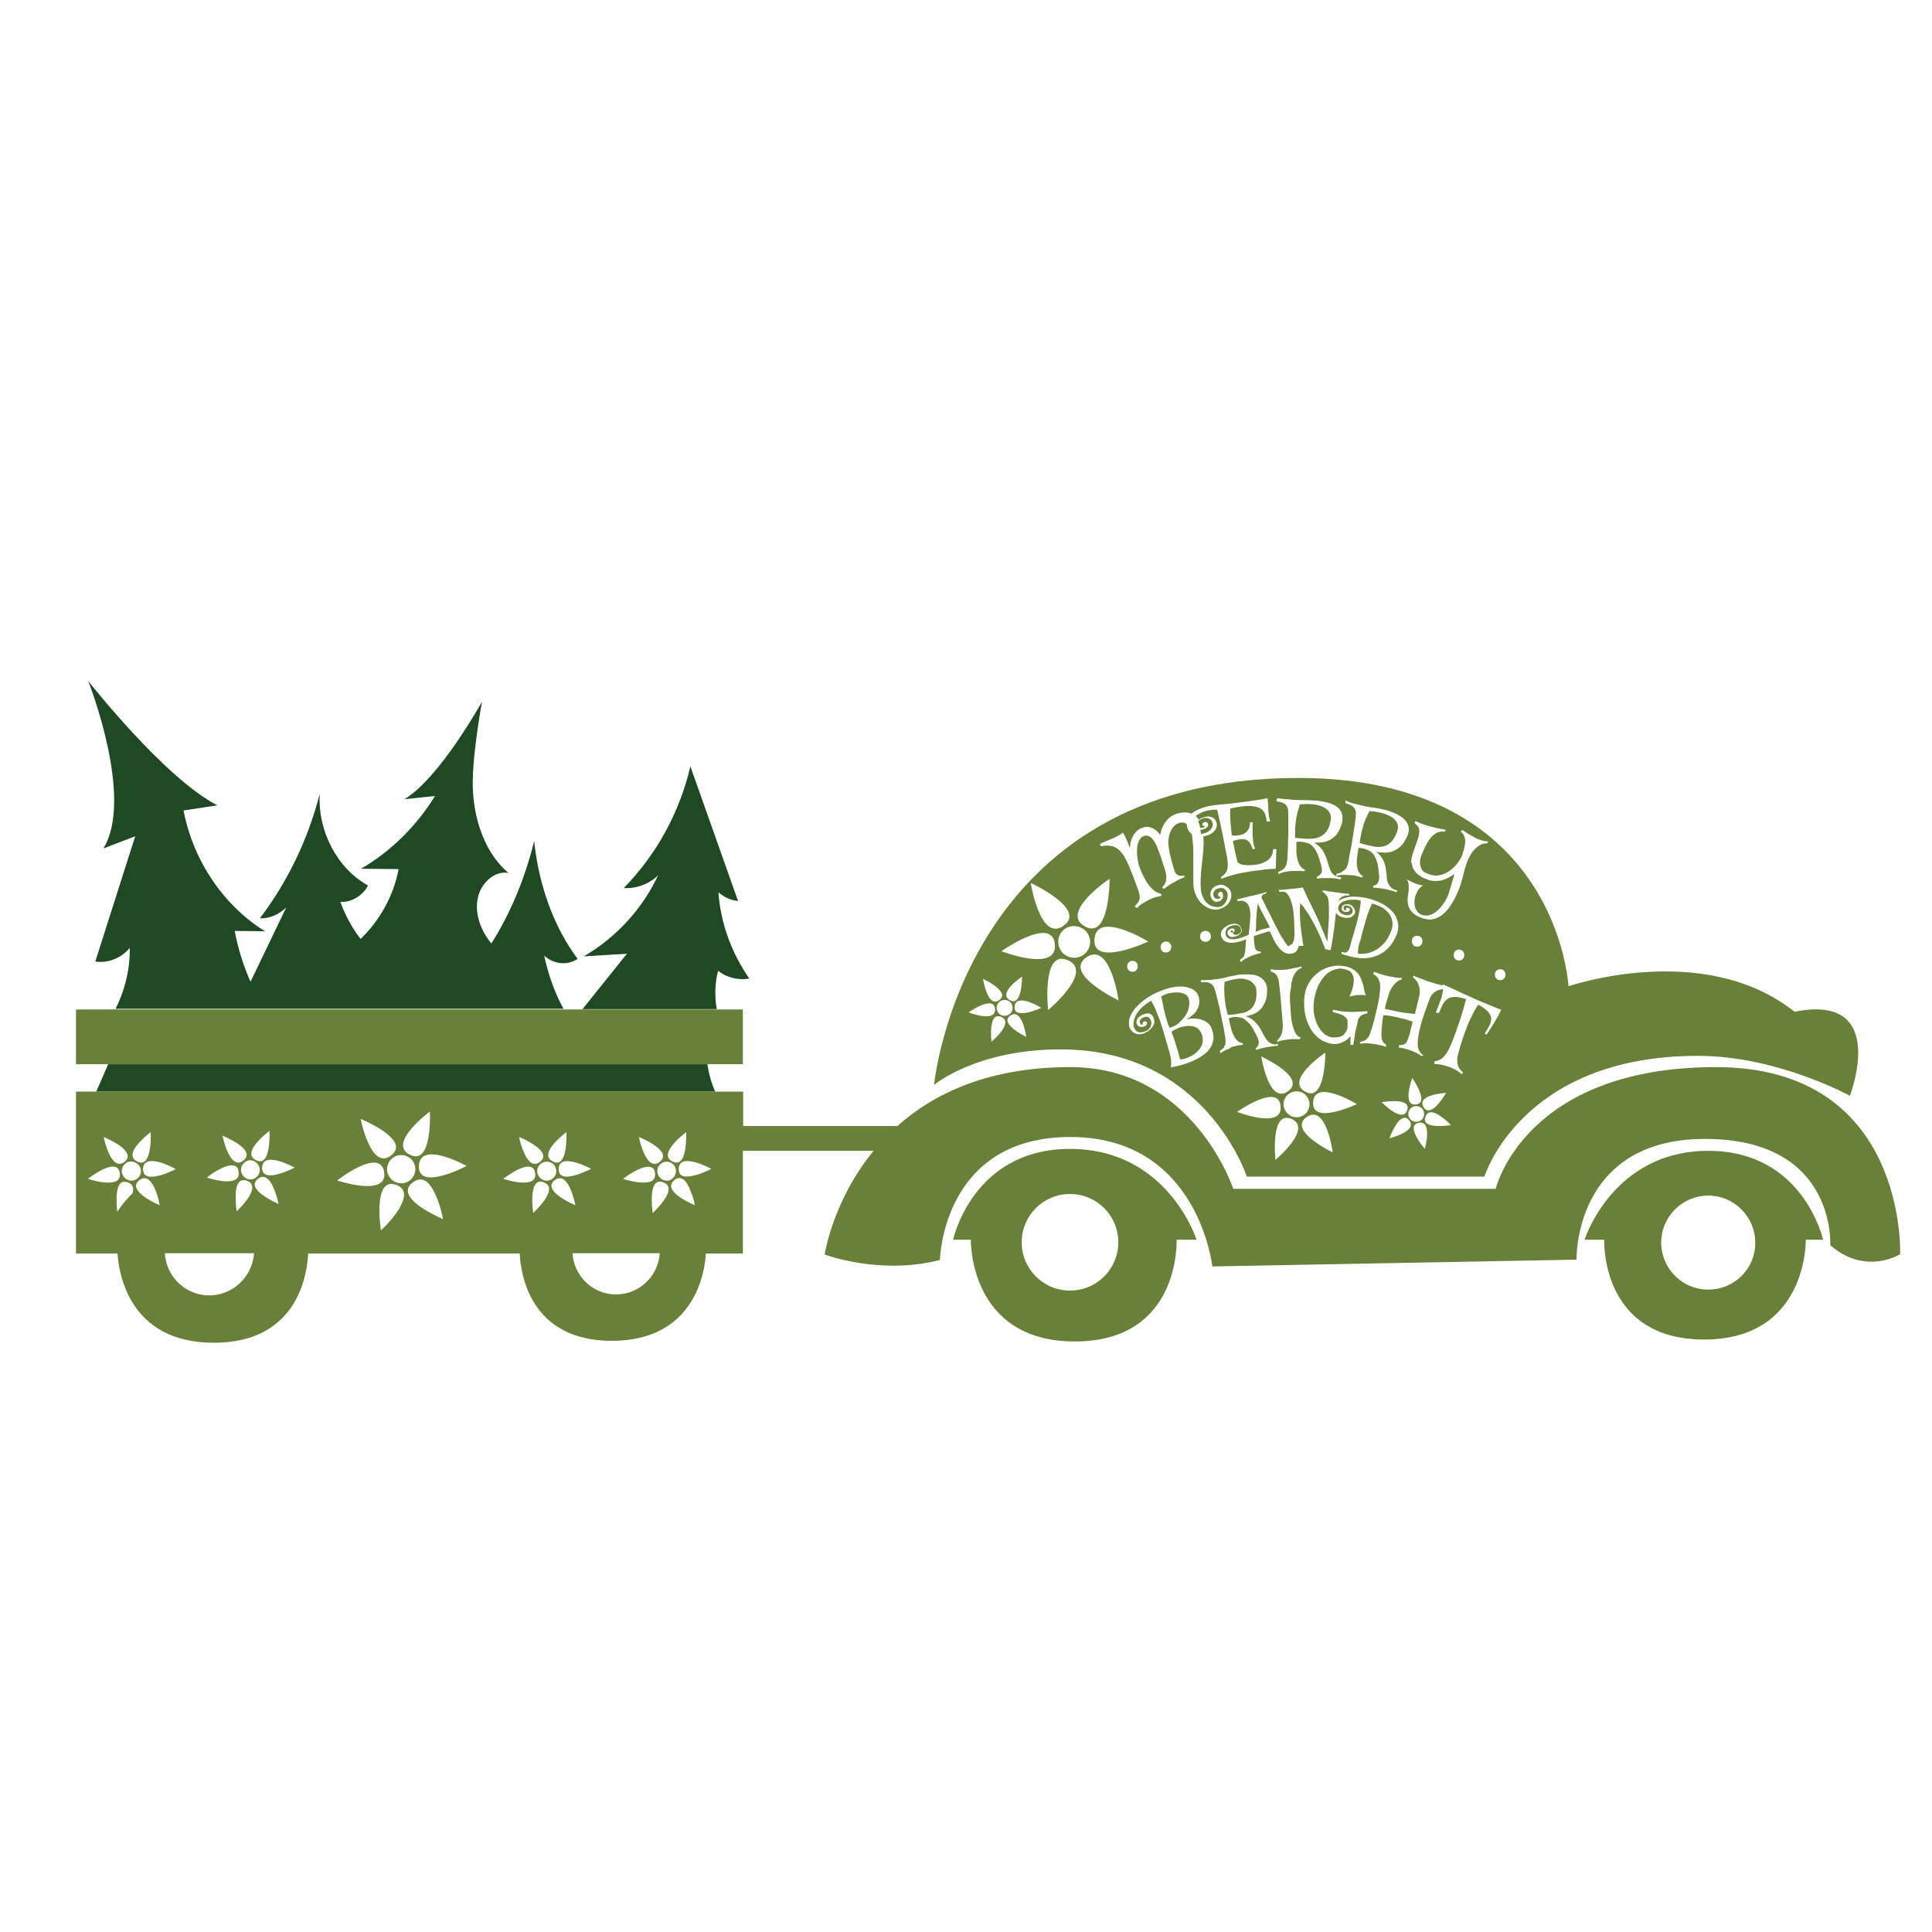
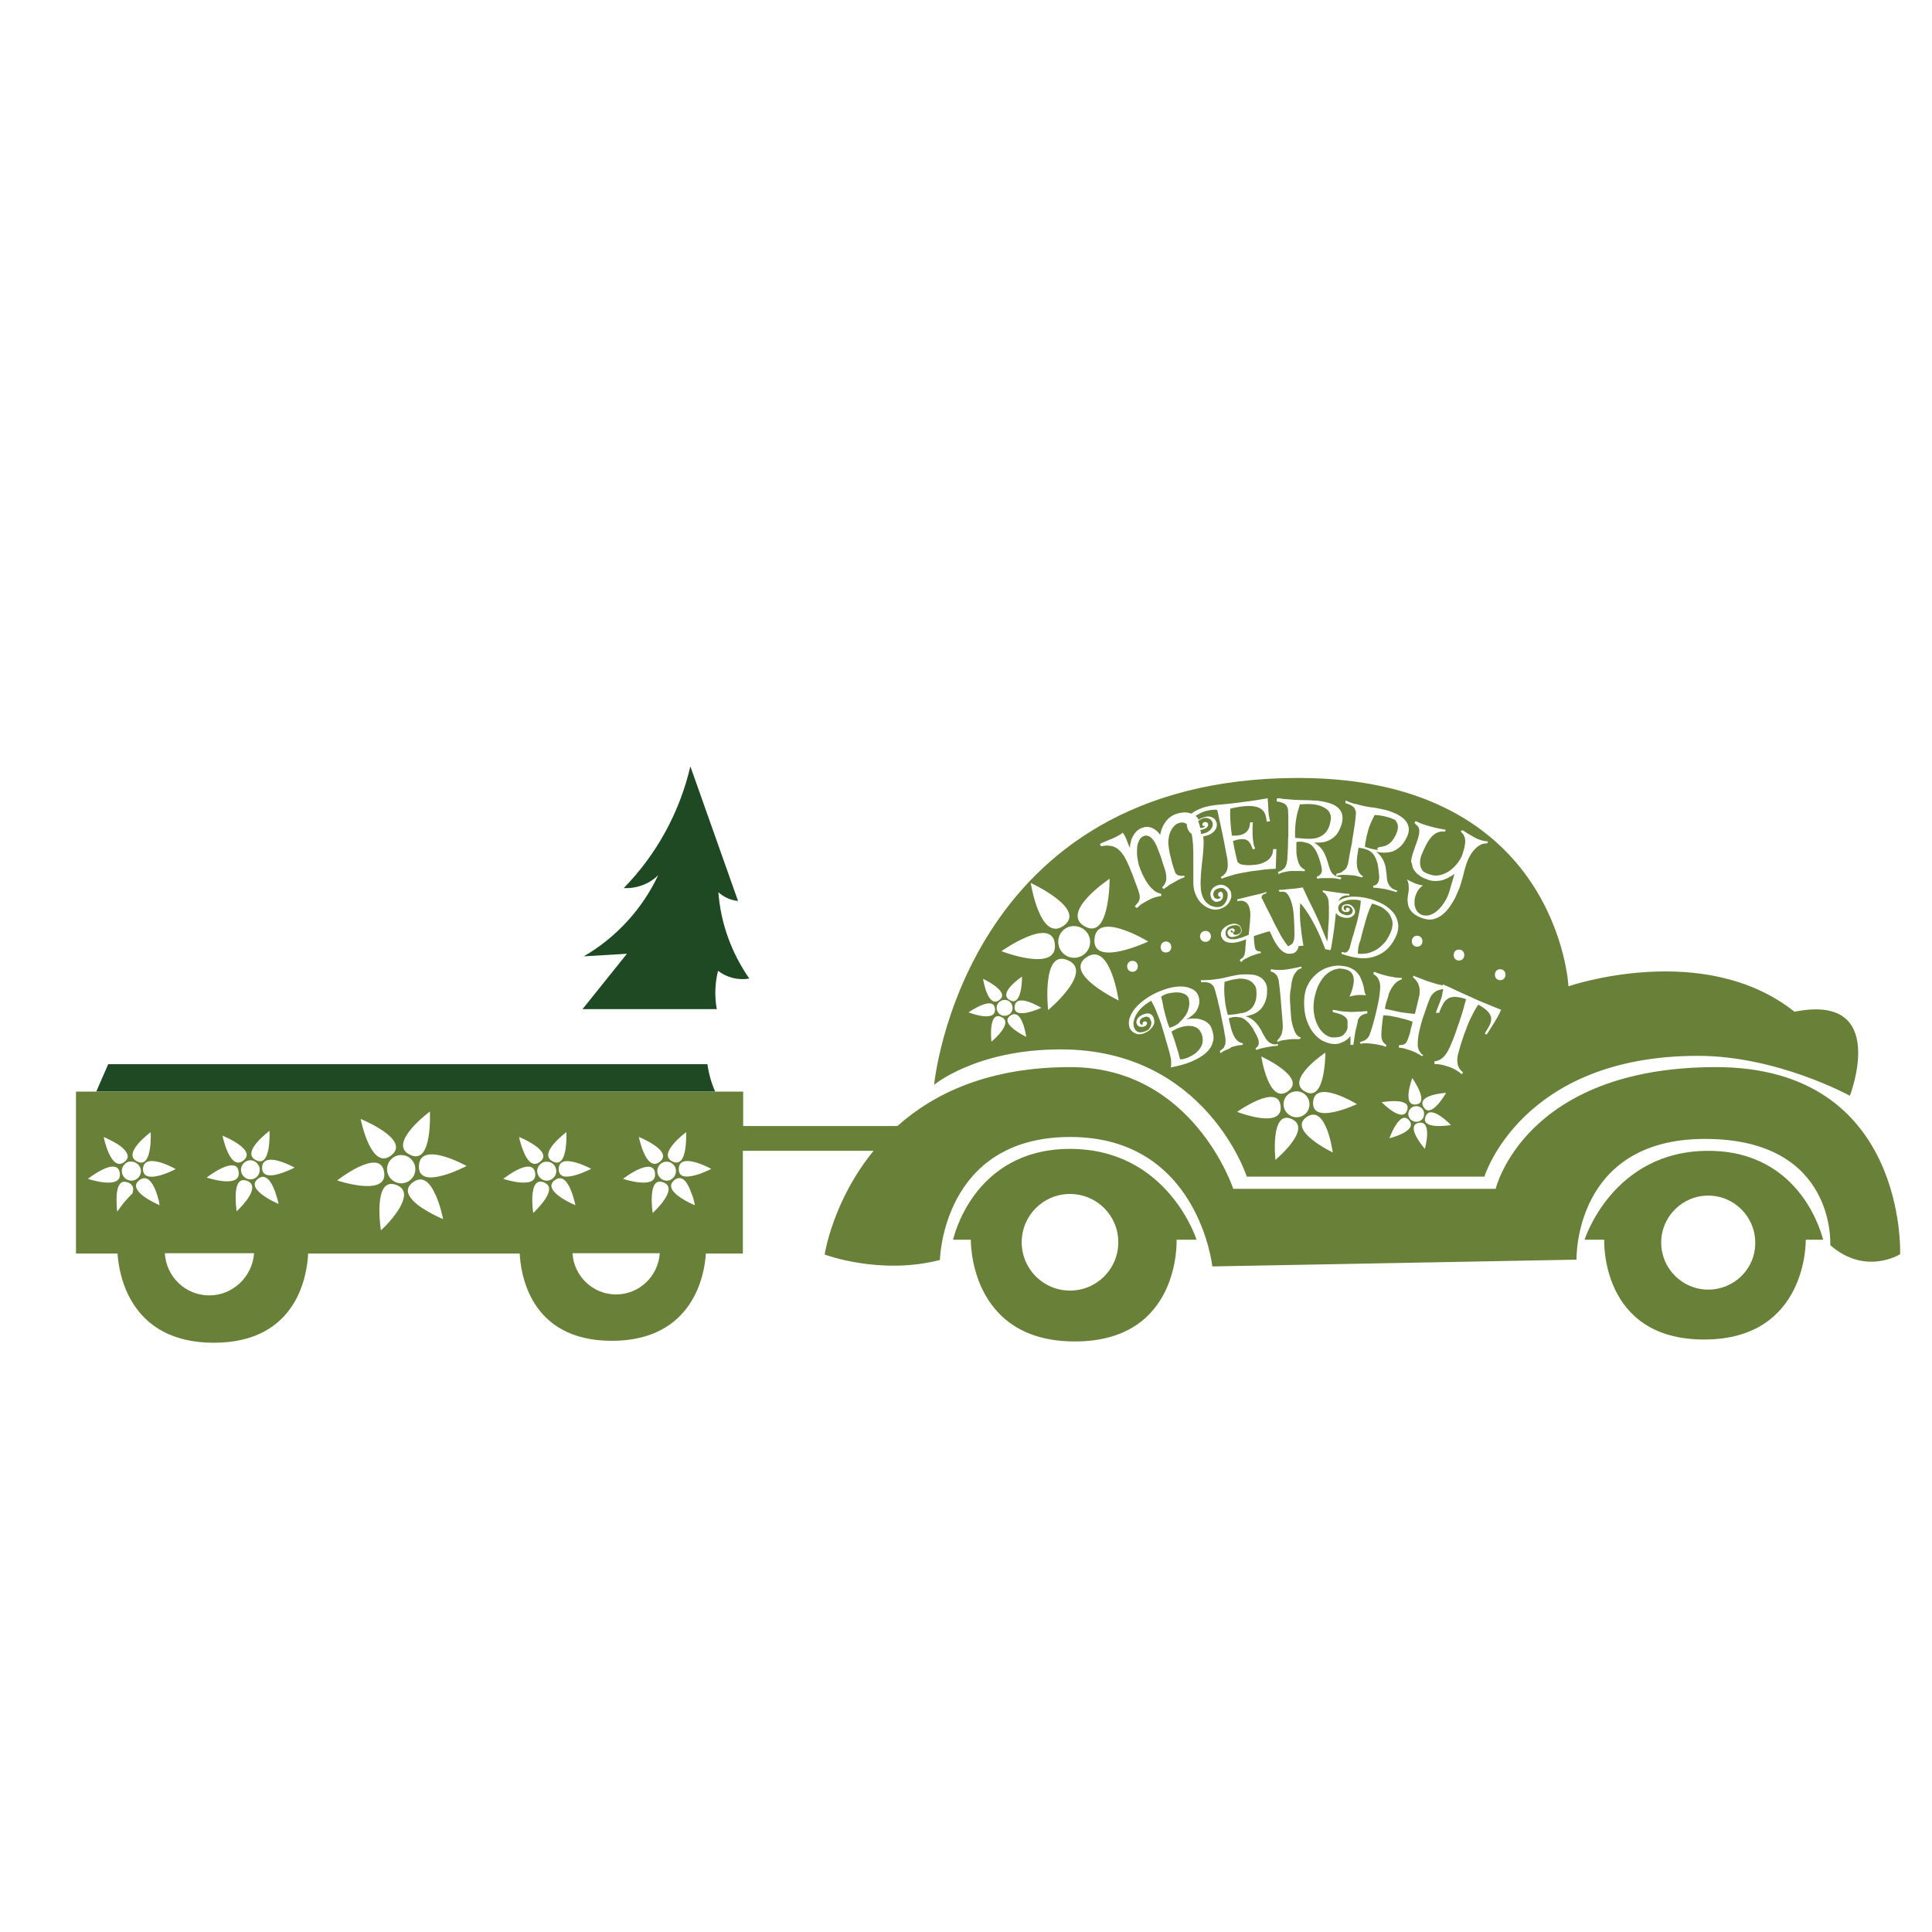
<svg xmlns="http://www.w3.org/2000/svg" version="1.1" id="Layer_1" x="0px" y="0px" viewBox="0 0 600 600" style="enable-background:new 0 0 600 600;" xml:space="preserve">
  <style type="text/css">
	.st0{fill:#698038;}
	.st1{fill:#1E4922;}
</style>
  <g>
    <path id="XMLID_99_" class="st0" d="M422,293.5c-0.1,0.5-0.2,0.9-0.2,1.2c0,0.3-0.1,0.6-0.1,0.9c0,0.2,0,0.4,0.1,0.6   c1,0.1,2,0,3.1-0.2c1-0.3,2-0.7,2.9-1.3c0.9-0.6,1.7-1.4,2.5-2.3c0.7-1,1.3-2.1,1.8-3.4c0.4-1.3,0.5-2.4,0.2-3.3   c-0.3-1-0.7-1.8-1.4-2.5c-0.7-0.7-1.4-1.3-2.3-1.7c-0.9-0.4-1.7-0.7-2.5-0.9c-0.3,0.6-0.6,1.4-1,2.3c-0.4,1-0.7,2-1,3.1   c-0.3,1.1-0.6,2.1-0.9,3.2c-0.3,1.1-0.5,2-0.7,2.8C422.3,292.5,422.1,293,422,293.5z" />
    <g>
-       <path id="XMLID_98_" class="st0" d="M394.4,288c-0.8-1.5-1.5-2.9-2.2-4.2c-0.6-1.2-1.2-2.3-1.6-3.2c0,0.5-0.1,1.1-0.2,1.8    c-0.1,0.7-0.2,1.4-0.2,2.2c-0.1,0.8-0.1,1.6-0.1,2.4c0,0.8-0.1,1.7-0.1,2.4c0.8-0.4,1.6-0.7,2.4-0.9    C393.1,288.4,393.8,288.2,394.4,288z" />
      <path id="XMLID_97_" class="st0" d="M368,315.6c0.6-0.8,1-1.7,1.2-2.7c0.2-0.9,0.2-1.8,0-2.7c-0.2-0.7-0.6-1.1-1.3-1.5    c-0.7-0.3-1.4-0.5-2.3-0.5c-0.9,0-1.8,0.1-2.7,0.3c-0.9,0.2-1.7,0.6-2.3,1c0.2,0.6,0.3,1.3,0.5,2.1c0.1,0.8,0.3,1.6,0.5,2.4    c0.2,0.8,0.4,1.7,0.7,2.6c0.2,0.9,0.6,1.7,0.9,2.6c1-0.3,1.9-0.7,2.7-1.3C366.7,317.1,367.4,316.4,368,315.6z" />
-       <path id="XMLID_96_" class="st0" d="M429.4,262.9c1-0.2,1.8-0.6,2.5-1.3c0.7-0.7,1.4-1.7,1.9-3.1c0.3-0.8,0.4-1.5,0.3-2.2    c-0.1-0.6-0.4-1.2-0.9-1.7c-0.4-0.5-1-0.9-1.6-1.2c-0.7-0.3-1.4-0.6-2.1-0.8c-0.8-0.2-1.5-0.4-2.2-0.5c-0.7-0.1-1.4-0.2-2-0.2    c-0.4,0.8-0.8,1.6-1.2,2.5c-0.4,0.9-0.7,1.8-0.9,2.7c-0.3,0.9-0.5,1.8-0.6,2.6c-0.2,0.8-0.3,1.5-0.3,2.1c1.4,0.5,2.8,0.8,4,1    C427.3,263.1,428.4,263.1,429.4,262.9z" />
+       <path id="XMLID_96_" class="st0" d="M429.4,262.9c1-0.2,1.8-0.6,2.5-1.3c0.7-0.7,1.4-1.7,1.9-3.1c0.3-0.8,0.4-1.5,0.3-2.2    c-0.1-0.6-0.4-1.2-0.9-1.7c-0.7-0.3-1.4-0.6-2.1-0.8c-0.8-0.2-1.5-0.4-2.2-0.5c-0.7-0.1-1.4-0.2-2-0.2    c-0.4,0.8-0.8,1.6-1.2,2.5c-0.4,0.9-0.7,1.8-0.9,2.7c-0.3,0.9-0.5,1.8-0.6,2.6c-0.2,0.8-0.3,1.5-0.3,2.1c1.4,0.5,2.8,0.8,4,1    C427.3,263.1,428.4,263.1,429.4,262.9z" />
      <path id="XMLID_95_" class="st0" d="M388,313.7c0.8-0.5,1.3-1.3,1.7-2.2c0.4-0.9,0.6-2.1,0.5-3.5c0-0.9-0.2-1.6-0.6-2.1    c-0.4-0.5-0.8-1-1.4-1.3c-0.6-0.3-1.2-0.5-1.9-0.6c-0.7-0.1-1.4-0.1-2.1,0c-0.7,0.1-1.4,0.2-2.1,0.4c-0.7,0.2-1.3,0.4-1.8,0.5    c-0.1,0.9-0.1,1.8-0.1,2.8c0,1,0.1,1.9,0.2,2.8c0.1,0.9,0.2,1.8,0.4,2.6c0.2,0.8,0.3,1.5,0.5,2.1c1.4-0.1,2.7-0.2,3.8-0.5    C386.4,314.6,387.3,314.2,388,313.7z" />
      <path id="XMLID_94_" class="st0" d="M372.2,319.6c-0.4-0.4-1-0.7-1.5-0.8c-0.6-0.2-1.2-0.2-1.8-0.2c-0.6,0-1.3,0.2-1.9,0.3    c-0.6,0.2-1.2,0.4-1.8,0.7c-0.6,0.3-1,0.5-1.4,0.8c0.2,0.6,0.5,1.2,0.7,1.9c0.2,0.7,0.5,1.4,0.7,2.2c0.2,0.8,0.5,1.5,0.7,2.3    c0.2,0.8,0.4,1.5,0.6,2.2c0.9,0,1.8-0.3,2.7-0.7c0.9-0.4,1.8-0.9,2.5-1.6c0.7-0.7,1.3-1.4,1.6-2.3c0.3-0.9,0.3-1.9,0-3    C373,320.6,372.6,320,372.2,319.6z" />
      <path id="XMLID_93_" class="st0" d="M406.4,260.5c1.2,0,2.3-0.1,3.2-0.5c0.9-0.4,1.7-0.9,2.3-1.7c0.6-0.8,1.1-1.9,1.3-3.3    c0.2-0.8,0.2-1.6-0.1-2.2c-0.2-0.6-0.6-1.1-1.1-1.5c-0.5-0.4-1.1-0.7-1.8-1c-0.7-0.2-1.4-0.4-2.2-0.5c-0.8-0.1-1.5-0.1-2.3-0.1    c-0.7,0-1.4,0.1-2,0.1c-0.3,0.9-0.5,1.8-0.8,2.7c-0.2,0.9-0.4,1.9-0.5,2.8c-0.1,0.9-0.2,1.8-0.2,2.7c0,0.8,0,1.6,0,2.2    C403.8,260.3,405.1,260.5,406.4,260.5z" />
      <path id="XMLID_92_" class="st0" d="M373,257.1c0.2,0,0.5,0,0.7-0.1c0.2-0.1,0.5-0.3,0.6-0.5c-0.2,0-0.4,0-0.6,0    c-0.2-0.1-0.3-0.2-0.3-0.4c0-0.1,0-0.2,0.1-0.4c0.1-0.1,0.2-0.2,0.3-0.3c0.2-0.1,0.3-0.1,0.5-0.1c0.2,0,0.4,0,0.6,0.2    c0.2,0.1,0.3,0.3,0.3,0.5c0,0.2,0,0.5-0.2,0.7c-0.1,0.2-0.4,0.5-0.7,0.6c-0.3,0.2-0.7,0.3-1.2,0.4c-0.1,0-0.2,0-0.3,0    c0.1,0.4,0.1,0.8,0.2,1.3c0.3,0,0.6-0.1,0.9-0.2c0.5-0.1,1-0.3,1.4-0.6c0.4-0.3,0.7-0.5,0.9-0.9c0.2-0.3,0.4-0.6,0.4-1    c0.1-0.3,0-0.7-0.1-1c-0.2-0.6-0.7-1-1.4-1.2c-0.7-0.2-1.5-0.1-2.3,0.4c-0.3,0.2-0.5,0.4-0.7,0.6c0.3,0.6,0.5,1.2,0.6,2    C372.9,257.1,373,257.1,373,257.1z" />
      <g>
-         <path id="XMLID_91_" class="st1" d="M169,296.8c3.1,2.7,7.1,3.1,10.4,1c-7.3-9.7-12.1-22.8-13.5-36.6     c-2.9,11.7-7.4,22.5-13.3,31.8c-0.3-0.3-0.5-0.7-0.8-1c-2.7-3.7-4.4-8.6-3.4-13.2s5.2-8.5,9.5-7.7c-6.9-5.8-10.4-15.5-11-25     c-0.7-9.5,2.8-28.2,2.8-28.2s-13.1,23.7-24.1,30.3c3.2-0.3,6.4-0.7,9.5-1c-5.8,9.4-13.8,17.3-23,22.6c3.9,0,7.8,0.1,11.7,0.1     c-1.6,8.4-5.9,16-11.8,21.7c-2.8-3.5-5-7.9-6.3-11.5c3.4,0.2,6.9-1.9,8.6-5.1c-9.5-5.2-15.7-16.9-15-28.5     c-3.6,14.1-10,27.4-18.6,38.7c3,0.1,6-1.2,8.2-3.4c-3.7,7.7-7.4,15.4-11.1,23.1c-2.2-5-3.9-10.3-4.9-15.8c3.1,0,6.3,0.1,9.4,0.1     C69.6,281.4,60,267.4,57,251.7c3.5-0.5,7-1.1,10.5-1.6c-16.4-8.4-40.1-38.6-40.1-38.6s14.4,36.3,4.7,52c3.3-1.3,6.6-2.5,9.9-3.8     c-4.1,13-8.3,25.9-12.4,38.9c3.9,0.6,8-1,10.7-4.2c0.1,6.6-1.5,13.1-4.4,18.9H175C172.3,308.4,170.3,302.8,169,296.8z" />
        <path id="XMLID_90_" class="st1" d="M223,301.5c2.7,2.1,6.3,3,9.7,2.4c-5.5-7.9-8.9-17.2-9.6-26.8c1.7,1.5,3.8,2.5,6.1,2.7     c-4.9-13.9-9.9-27.9-14.8-41.8c-3.3,14.2-10.5,27.4-20.7,37.8c3.9,0.2,7.9-1.2,10.7-4c-4.9,10.5-13.1,19.4-23.1,25.2     c4.5-0.3,9-0.5,13.4-0.8c-4.6,5.7-9.2,11.5-13.8,17.2h41.7C221.9,309.5,222,305.4,223,301.5z" />
        <path id="XMLID_89_" class="st1" d="M219.7,330.5H33.6c-1.2,2.8-2.5,5.7-3.7,8.5h192.2C220.9,336.3,220.1,333.4,219.7,330.5z" />
-         <polygon id="XMLID_88_" class="st0" points="230.7,330.5 230.7,329.7 230.7,329.6 230.7,313.5 222.6,313.5 180.9,313.5      175,313.5 35.9,313.5 23.6,313.5 23.6,330.5 33.6,330.5 219.7,330.5    " />
        <path class="st0" d="M532.9,331.4c-59.5,0-68.4,37.8-68.4,37.8H383c0,0-12.4-37.8-50.6-37.8c-25.3,0-42.3,8.1-53.7,18.3h-47.9     V339h-8.6H29.9h-6.3v50.3h12.9c0.4,6.1,3.6,27.7,29.9,27.7s29-21.6,29.3-27.7h65.7c0.3,6,3,27.1,28.6,27.1s28.9-21.1,29.2-27.1     h11.5v-31.9h40.6c-12.7,15.5-15.2,32.2-15.2,32.2s17.2,6.5,35.8,1.7c0,0,0.7-38.2,40.5-38.2s44.1,40.2,44.1,40.2l113.1-2.1     c0,0-1-37.5,39.9-37.5c40.9,0,38.9,33,38.9,33c11,9.6,21.7,2.8,21.7,2.8S592.4,331.4,532.9,331.4z M215.8,374.3     c0,0-2.2-0.9-4.2-2.2c-2.3-1.5-4.3-3.5-2.5-5.3c0.1-0.1,0.2-0.2,0.3-0.3c2.2-1.7,3.8,0.3,4.8,2.7c0.3,0.8,0.6,1.6,0.9,2.3     C215.6,373,215.8,374.3,215.8,374.3z M165.6,376.7c0,0-0.3-1.9-0.3-4c0-3.1,0.6-6.7,3.6-5.5c0.8,0.3,1.3,0.8,1.5,1.3     C171.5,371.3,165.6,376.7,165.6,376.7z M156.3,366.1c0,0,9.1-7.2,9.9-1.8C167,369.7,156.3,366.1,156.3,366.1z M183.4,362.9     c0.1,0.1,0.2,0.1,0.2,0.1s-1.2,0.6-2.7,1.2c-1.7,0.7-3.8,1.3-5.3,1.2c-1.3-0.1-2.1-0.8-2.1-2.4c0.1-3.2,3.6-2.6,6.5-1.6     C181.6,362,182.9,362.6,183.4,362.9z M171.7,360.7c-4.9-2.4,4.2-9.1,4.2-9.1S176.5,363.2,171.7,360.7z M172.5,362.5     c0.7,1.5,0,3.2-1.5,3.9c-1.5,0.7-3.2,0-3.9-1.5c-0.7-1.5,0-3.2,1.5-3.9C170.1,360.4,171.9,361,172.5,362.5z M171.3,367.8     c0.1-0.4,0.4-0.9,1-1.3c0.8-0.6,1.5-0.7,2.2-0.5c2.8,1,4.2,8.3,4.2,8.3S170.5,370.9,171.3,367.8z M203.4,364.3     c0.8,5.4-9.9,1.8-9.9,1.8s2.8-2.2,5.4-3.2c2.1-0.8,4.1-1,4.5,1.2C203.4,364.2,203.4,364.2,203.4,364.3z M206,367.2     c5.1,1.9-3.3,9.5-3.3,9.5S200.9,365.2,206,367.2z M215.8,365c-2.6,0.7-5.1,0.7-5-2c0-0.3,0-0.5,0.1-0.8c1.1-4.1,10,0.8,10,0.8     S218.3,364.4,215.8,365z M213.1,351.6c0,0,0.1,2.8-0.3,5.3c-0.3,2-1,3.9-2.4,4.1c-0.5,0.1-1,0-1.6-0.3     C204,358.3,213.1,351.6,213.1,351.6z M209.7,362.5c0.6,1.4,0,3.1-1.3,3.8c0,0-0.1,0.1-0.1,0.1c-1.5,0.7-3.2,0-3.9-1.5     c-0.1-0.2-0.1-0.4-0.2-0.6c-0.3-1.3,0.4-2.8,1.7-3.3C207.3,360.4,209,361,209.7,362.5z M204.9,360.8c-4.3,3.4-6.5-7.7-6.5-7.7     S209.2,357.4,204.9,360.8z M162.8,353.8c2.8,1.4,8.2,4.5,4.9,7c-3.5,2.8-5.6-4.1-6.3-6.8c-0.1-0.6-0.2-0.9-0.2-0.9     S161.9,353.4,162.8,353.8z M144.9,362.1c0,0-15.1,8-14.8,0C130.4,354,144.9,362.1,144.9,362.1z M133.5,345.2c0,0,0.9,17-6.2,13.4     C120.1,355.1,133.5,345.2,133.5,345.2z M128.6,361.3c1,2.2,0,4.8-2.2,5.8c-2.2,1-4.8,0-5.8-2.2c-1-2.2,0-4.8,2.2-5.8     C125,358.1,127.6,359.1,128.6,361.3z M121.5,358.8c-6.3,5-9.5-11.3-9.5-11.3S127.8,353.9,121.5,358.8z M104.7,366.6     c0,0,13.4-10.5,14.6-2.6S104.7,366.6,104.7,366.6z M86.5,373.9c0,0-1.6-0.7-3.3-1.7c-2.7-1.6-5.7-4.1-3.1-6.1     c0.9-0.7,1.7-0.8,2.4-0.4c0.1,0,0.1,0.1,0.2,0.1c1.7,1,2.8,4.3,3.4,6.4C86.4,373.2,86.5,373.9,86.5,373.9z M49.6,374.3     c0,0-1.4-0.6-3-1.5c-1.6-0.9-3.3-2.1-4-3.4c-0.6-1-0.5-2,0.7-2.9c1.2-0.9,2.3-0.7,3.1,0.1c1.5,1.3,2.4,4.3,2.9,6.2     C49.4,373.6,49.6,374.3,49.6,374.3z M36.2,372.9c0-0.2,0-0.5,0-0.7c0-2.8,0.7-5.8,3.1-5.1c0.1,0,0.3,0.1,0.4,0.1     c1.8,0.7,1.9,2,1.4,3.5c-0.8,0.7-1.5,1.5-2.1,2.2c-1,1.1-1.8,2.3-2.6,3.4C36.3,375.6,36.2,374.3,36.2,372.9z M74.1,363.9     c0.8,5.4-9.9,1.8-9.9,1.8s3.9-3.1,6.9-3.7c1-0.2,1.8-0.1,2.4,0.4C73.8,362.7,74,363.2,74.1,363.9z M76.7,366.7     c2.7,1,1.6,3.7,0,5.9c-1.4,1.9-3.2,3.6-3.2,3.6s-0.3-1.8-0.3-3.9C73.1,369.2,73.6,365.6,76.7,366.7z M91.1,362.4     c0.3,0.1,0.4,0.2,0.4,0.2s-0.1,0-0.2,0.1c-1.4,0.7-10,4.9-9.9-0.1C81.6,357.8,89.2,361.4,91.1,362.4z M83.7,351.2     c0,0,0.6,11.6-4.2,9.1C74.6,357.9,83.7,351.2,83.7,351.2z M80.4,362.1c0.4,0.8,0.3,1.8,0,2.5c-0.3,0.6-0.8,1.1-1.4,1.4     c-1.5,0.7-3.2,0-3.9-1.5c-0.3-0.6-0.3-1.2-0.2-1.8c0.2-0.9,0.8-1.7,1.7-2.1C78,359.9,79.7,360.6,80.4,362.1z M75.6,360.4     c-4.3,3.4-6.5-7.7-6.5-7.7S79.9,357,75.6,360.4z M54.4,363c0.1,0,0.1,0.1,0.1,0.1s-3.2,1.7-6,2.2c-2.2,0.4-4.1,0.1-4.1-2.3     C44.7,357.9,53.3,362.3,54.4,363z M46.8,351.6c0,0,0.6,11.6-4.2,9.1C37.7,358.3,46.8,351.6,46.8,351.6z M43.5,362.5     c0.7,1.5,0,3.2-1.5,3.9c-0.9,0.4-1.8,0.3-2.6-0.1c-0.6-0.3-1-0.8-1.3-1.4c-0.6-1.3-0.2-2.7,0.9-3.6c0.2-0.1,0.4-0.3,0.6-0.4     C41,360.4,42.8,361,43.5,362.5z M38.8,360.7c0,0-0.1,0.1-0.1,0.1c-4.3,3.4-6.5-7.7-6.5-7.7s3.1,1.3,5.3,2.9     C39.3,357.5,40.6,359.2,38.8,360.7z M37.2,364.3c0.8,5.4-9.9,1.8-9.9,1.8S36.4,358.9,37.2,364.3z M65,402.3     c-7.4,0-13.4-5.8-13.8-13.1h27.7C78.4,396.5,72.3,402.3,65,402.3z M118.3,382.1c0,0-0.7-4.3-0.4-8.3c0.3-3.8,1.5-7.2,5.2-5.8     c2.7,1,2.8,3.2,1.8,5.5C123.2,377.7,118.3,382.1,118.3,382.1z M128.3,372.9c-1.8-1.9-2.5-3.9-0.1-5.7c2.9-2.2,5.1-0.1,6.6,2.9     c1.9,3.6,2.8,8.5,2.8,8.5S131.3,376,128.3,372.9z M191.3,402c-7.2,0-13.1-5.7-13.5-12.8h27.1C204.4,396.4,198.5,402,191.3,402z" />
        <path class="st0" d="M387.2,365.4H461c0,0,11.4-37.5,66.3-37.5c24.7,0,47.2,12.4,47.2,12.4s12.4-32-17.2-26.1     c-28.2-22.4-70.2-7.9-70.2-7.9s-3.1-64.7-83.9-64.7c-104.2,0-113.1,95.3-113.1,95.3s13.1-11,39.2-11     C374.4,325.8,387.2,365.4,387.2,365.4z M337.4,297.3c7.4-5.1,10,13.4,10,13.4S330,302.4,337.4,297.3z M339.9,291.6     c0.7-9,16.7,0.8,16.7,0.8S339.1,300.6,339.9,291.6z M351.7,298.4c2.2,0,2.2,3.4,0,3.4C349.5,301.8,349.5,298.4,351.7,298.4z      M376.6,323.8c-0.3,1.2-1.1,2.3-2.1,3.2c-1.1,1-2.5,1.8-4.3,2.6c-1.8,0.8-4,1.4-6.6,1.9c0.1-0.4,0.1-0.8,0.1-1.1     c0-0.3,0-0.7,0-1.1c0-0.4-0.1-0.7-0.2-1.1c-0.1-0.4-0.2-0.8-0.3-1.3c-0.1-0.3-0.2-0.8-0.4-1.4c-0.2-0.6-0.3-1.3-0.6-2     c-0.2-0.8-0.4-1.6-0.7-2.5c-0.3-0.9-0.5-1.8-0.8-2.7c-0.3-0.9-0.6-1.8-1-2.7c-0.3-0.9-0.7-1.7-1-2.5c-0.3-0.6-0.5-1.1-0.7-1.4     c-0.2-0.4-0.3-0.7-0.5-0.9c-1.2,0.7-2.2,1.4-3,2.2c-0.8,0.8-1.4,1.6-1.8,2.4c-0.4,0.8-0.6,1.6-0.7,2.3c0,0.8,0.1,1.4,0.5,2     c0.4,0.6,0.9,0.9,1.6,0.9c0.7,0,1.4-0.2,2.2-0.6c0.4-0.2,0.6-0.5,0.8-0.8c0.2-0.3,0.3-0.6,0.4-1c0.1-0.3,0.1-0.7,0-1     c-0.1-0.3-0.2-0.6-0.4-0.9c-0.2-0.3-0.4-0.4-0.7-0.5c-0.3-0.1-0.5-0.1-0.8,0c-0.3,0.1-0.5,0.2-0.8,0.3c-0.2,0.1-0.4,0.3-0.6,0.5     c-0.1,0.1-0.2,0.3-0.2,0.5c0,0.2-0.1,0.4,0,0.5c0,0.2,0.1,0.3,0.3,0.5c0.1,0.1,0.4,0.2,0.6,0.2c-0.1-0.2-0.1-0.5,0-0.7     c0.1-0.2,0.3-0.4,0.6-0.4c0.2,0,0.3,0,0.5,0.1c0.1,0.1,0.2,0.2,0.2,0.4c0,0.2,0,0.4-0.1,0.5c-0.1,0.2-0.3,0.4-0.6,0.5     c-0.2,0.1-0.4,0.2-0.6,0.2c-0.2,0-0.5,0-0.7,0c-0.2,0-0.5-0.1-0.7-0.3c-0.2-0.1-0.4-0.4-0.5-0.7c-0.1-0.3-0.1-0.6,0-0.9     c0.1-0.3,0.2-0.6,0.4-0.8c0.2-0.3,0.5-0.5,0.8-0.7c0.3-0.2,0.6-0.4,1-0.5c1.5-0.6,2.6-0.2,3.1,1.2c0.1,0.3,0.2,0.7,0.2,1.1     c0,0.4-0.1,0.8-0.4,1.3c-0.2,0.4-0.6,0.8-1,1.2c-0.4,0.4-0.9,0.7-1.6,1c-0.6,0.3-1.2,0.4-1.7,0.4c-0.5,0-0.9-0.1-1.3-0.3     c-0.4-0.2-0.7-0.4-0.9-0.6c-0.3-0.3-0.4-0.5-0.6-0.7c-0.3-0.6-0.5-1.4-0.4-2.4c0.1-1,0.5-2,1.3-3.2c0.8-1.2,1.9-2.3,3.5-3.5     c1.6-1.2,3.6-2.3,6.2-3.2c0.7-0.2,1.5-0.5,2.6-0.7c1.1-0.2,2.2-0.3,3.3-0.2c1.1,0.1,2.1,0.4,3,0.9c0.9,0.5,1.5,1.3,1.8,2.4     c0.2,0.7,0.2,1.4,0.1,2.1c-0.1,0.7-0.4,1.3-0.7,1.9c-0.3,0.6-0.8,1.1-1.4,1.6c-0.6,0.5-1.2,0.9-1.9,1.3c0.7-0.2,1.5-0.3,2.4-0.3     c0.8,0,1.6,0.1,2.4,0.4c0.8,0.2,1.4,0.6,2,1.1c0.6,0.5,1,1.2,1.2,2C377,321.5,377,322.6,376.6,323.8z M362.1,292.4     c2.2,0,2.2,3.4,0,3.4C359.9,295.9,359.9,292.4,362.1,292.4z M380.7,326.1c-0.7,0.3-1.2,0.6-1.6,1c-0.1-0.2-0.2-0.5-0.3-0.7     c0.3-0.2,0.6-0.4,0.9-0.7c0.3-0.2,0.5-0.5,0.6-0.9c0.2-0.3,0.3-0.7,0.3-1.2c0-0.5,0-1-0.1-1.6c-0.1-0.4-0.2-1-0.3-1.7     c-0.1-0.8-0.3-1.6-0.5-2.5c-0.2-0.9-0.4-1.9-0.6-3c-0.2-1-0.4-2.1-0.7-3.1c-0.2-1-0.4-1.9-0.7-2.8c-0.2-0.9-0.4-1.6-0.6-2.1     c-0.1-0.4-0.4-0.7-0.7-1c-0.3-0.3-0.6-0.5-1-0.6c-0.4-0.1-0.8-0.2-1.2-0.2c-0.4,0-0.8,0-1.1,0.1c-0.1-0.2-0.1-0.5-0.2-0.7     c0.4,0,0.9,0,1.4,0c0.5,0,1.1-0.1,1.8-0.1c0.7-0.1,1.4-0.2,2.3-0.3c0.8-0.1,1.8-0.3,2.9-0.6c0.7-0.2,1.5-0.3,2.4-0.5     c0.9-0.2,1.8-0.3,2.7-0.3c0.9,0,1.8,0,2.7,0.1c0.9,0.1,1.6,0.4,2.3,0.8c0.7,0.4,1.2,1,1.6,1.7c0.4,0.7,0.6,1.7,0.5,2.8     c0,1.4-0.3,2.5-0.7,3.4c-0.4,0.9-0.9,1.7-1.6,2.3c-0.6,0.6-1.3,1-2.1,1.3c-0.8,0.3-1.5,0.5-2.3,0.6c1.1,0.3,2.1,0.9,2.9,1.7     c0.8,0.8,1.5,1.7,2.1,2.9c0.3,0.7,0.7,1.3,1,1.8c0.3,0.6,0.6,1,1,1.4c0.4,0.4,0.8,0.6,1.3,0.8c0.5,0.2,1.1,0.2,1.8,0     c0,0.2-0.1,0.4-0.1,0.6c-0.3,0-0.8,0-1.4,0.1c-0.6,0.1-1.2,0.2-1.9,0.3c-0.7,0.1-1.3,0.3-1.9,0.4c-0.6,0.2-1.1,0.3-1.4,0.5     c-0.1-0.2-0.2-0.3-0.3-0.5c0.5-0.4,0.9-0.8,1-1.4c0.1-0.6,0-1.3-0.5-2.3c-0.2-0.5-0.5-1-0.9-1.7c-0.3-0.7-0.7-1.3-1.2-1.9     c-0.4-0.6-1-1.1-1.6-1.6c-0.6-0.5-1.2-0.7-2-0.8c-0.8-0.1-1.4-0.1-1.9,0c-0.5,0.1-0.9,0.2-1.2,0.4c0.2,0.9,0.4,1.7,0.6,2.6     c0.2,0.9,0.5,1.7,0.8,2.4c0.3,0.7,0.7,1.3,1.2,1.8c0.5,0.5,1.1,0.8,1.8,0.9c0,0.2,0,0.3-0.1,0.5c-0.4,0-0.8,0.1-1.5,0.2     c-0.6,0.1-1.3,0.3-2,0.5C382.1,325.6,381.4,325.8,380.7,326.1z M374.4,289.1c2.2,0,2.2,3.4,0,3.4     C372.1,292.5,372.1,289.1,374.4,289.1z M382.9,289.3c-0.1,0.1-0.1,0.3,0,0.5c0.1,0.3,0.3,0.4,0.6,0.5c0.3,0.1,0.6,0,1.1-0.2     c0.3-0.1,0.4-0.2,0.6-0.4c0.1-0.2,0.2-0.3,0.2-0.5c0-0.2,0.1-0.3,0-0.5c0-0.1-0.1-0.3-0.1-0.4c0-0.1-0.1-0.2-0.2-0.4     c-0.1-0.2-0.3-0.3-0.5-0.4c-0.2-0.1-0.5-0.2-0.9-0.2c-0.3,0-0.8,0.1-1.3,0.2c-0.5,0.2-0.9,0.4-1.2,0.7c-0.3,0.3-0.4,0.6-0.5,0.9     c-0.1,0.3-0.1,0.6-0.1,0.9c0,0.3,0.1,0.5,0.2,0.7c0.2,0.4,0.5,0.6,0.9,0.8c0.4,0.2,0.9,0.2,1.5,0.2c0.6,0,1.3-0.2,2-0.4     c0.8-0.2,1.6-0.6,2.6-1c0.1-0.7,0.1-1.3,0.2-2c0.1-0.7,0.1-1.4,0.2-2c0-0.7,0.1-1.3,0.1-1.9c0-0.6,0-1.2-0.1-1.7     c-0.2-1.2-0.6-2-1.3-2.5c-0.7-0.5-1.6-0.6-2.6-0.3c0-0.2,0-0.4-0.1-0.6c0.4-0.1,1-0.2,1.7-0.4c0.7-0.2,1.6-0.4,2.4-0.6     c0.9-0.2,1.8-0.4,2.6-0.6c0.9-0.2,1.7-0.4,2.3-0.7c0,0.1,0.1,0.2,0.1,0.4c-0.3,0.1-0.5,0.2-0.8,0.3c-0.2,0.1-0.4,0.2-0.5,0.4     c-0.1,0.1-0.2,0.3-0.2,0.5c0,0.2,0,0.4,0.2,0.6c0.1,0.2,0.4,0.7,0.7,1.4c0.3,0.7,0.8,1.5,1.2,2.4c0.5,0.9,1,1.9,1.5,3     c0.5,1.1,1.1,2.1,1.6,3.1c0.5,1,1,1.9,1.5,2.6c0.5,0.8,0.9,1.4,1.3,1.9c0.1,0.1,0.2,0.2,0.3,0.3c0,0,0,0,0,0     c0.3-0.2,0.5-0.4,0.8-0.5c0.2-0.1,0.5-0.3,0.6-0.6c0.2-0.3,0.3-0.6,0.4-1.1c0.1-0.5,0.1-1.1,0.1-2c0-1.8-0.1-3.5-0.2-5.3     c-0.1-1.7-0.4-3.3-0.9-4.7c-0.4-1.1-0.8-1.8-1.3-2.3c-0.5-0.5-1.2-0.6-2.2-0.4c-0.1-0.2-0.2-0.4-0.3-0.6c0.4,0,0.9-0.1,1.5-0.1     c0.6-0.1,1.2-0.1,1.9-0.2c0.7-0.1,1.4-0.1,2.1-0.2c0.7-0.1,1.3-0.2,2-0.3c0.3,0.7,0.7,1.5,1.1,2.4c0.4,0.9,0.9,1.9,1.4,2.9     c0.5,1,1,2,1.5,3.1c0.5,1.1,1,2.1,1.4,3.1c0.4,1,0.8,2,1.2,2.9c0.4,0.9,0.7,1.7,1,2.4c0.1-0.8,0.2-1.7,0.2-2.7     c0.1-1,0.1-1.9,0.2-2.9c0.1-1,0.1-1.9,0.1-2.8c0-0.9,0-1.7,0-2.3c0-0.8-0.1-1.4-0.1-1.9c-0.1-0.5-0.2-1-0.4-1.3     c-0.2-0.3-0.4-0.6-0.6-0.9c-0.2-0.2-0.5-0.4-0.8-0.6c0-0.2,0-0.3,0-0.5c0.5,0.1,1.1,0.2,1.8,0.3c0.7,0.1,1.4,0.2,2.1,0.3     c0.7,0.1,1.4,0.2,2.2,0.3c0.7,0.1,1.5,0.2,2.2,0.2c0,0.2-0.1,0.4-0.1,0.5c-0.4,0-0.7,0-1.1,0c-0.4,0.1-0.8,0.2-1.1,0.4     c-0.4,0.2-0.7,0.5-0.9,0.9c-0.1,0.2-0.2,0.3-0.3,0.5c0,0,0,0,0,0c0.6-0.5,1.3-0.8,2.3-1.1c0.9-0.3,2.1-0.4,3.4-0.3     c1.3,0,2.7,0.3,4.3,0.7c1.3,0.4,2.6,0.9,3.9,1.6c1.3,0.7,2.3,1.6,3.2,2.6c0.8,1,1.3,2.2,1.5,3.5c0.2,1.3-0.1,2.8-0.9,4.4     c-0.8,1.6-1.8,2.9-3,3.9c-1.2,1-2.5,1.6-3.9,2c-1.4,0.4-2.9,0.5-4.6,0.3c-1.6-0.2-3.3-0.6-5.2-1.3c0-0.2,0.1-0.4,0.1-0.6     c0.3,0.1,0.5,0.2,0.8,0.2c0.2,0.1,0.5,0,0.7-0.1c0.2-0.1,0.4-0.3,0.6-0.6c0.2-0.3,0.4-0.7,0.5-1.3c0.1-0.3,0.2-0.8,0.4-1.5     c0.2-0.7,0.4-1.5,0.7-2.3c0.2-0.9,0.5-1.8,0.8-2.8c0.3-1,0.5-1.9,0.7-2.9c0.2-0.9,0.4-1.8,0.5-2.6c0.1-0.8,0.2-1.5,0.2-2     c-0.6-0.2-1.3-0.3-2.1-0.3c-0.8,0-1.5,0-2.2,0.2c-0.7,0.2-1.3,0.4-1.8,0.8c-0.5,0.4-0.8,0.8-0.9,1.4c0,0.3,0,0.6,0.1,0.9     c0.1,0.3,0.3,0.5,0.5,0.7c0.2,0.2,0.5,0.4,0.8,0.5c0.3,0.1,0.6,0.2,0.9,0.3c0.6,0.1,1.1,0,1.5-0.2c0.4-0.2,0.6-0.5,0.7-1     c0-0.2,0-0.4-0.1-0.6c-0.1-0.2-0.2-0.4-0.4-0.6c-0.2-0.2-0.3-0.3-0.6-0.4c-0.2-0.1-0.5-0.2-0.8-0.2c-0.4,0-0.7,0.1-0.8,0.3     c-0.1,0.2-0.2,0.4-0.1,0.6c0,0.2,0.1,0.4,0.3,0.5c0.2,0.1,0.4,0.2,0.7,0.2c-0.2-0.1-0.4-0.3-0.3-0.5c0-0.2,0.1-0.3,0.3-0.4     c0.3,0,0.5,0,0.7,0.2c0.2,0.2,0.2,0.3,0.2,0.5c0,0.2-0.2,0.3-0.4,0.5c-0.2,0.1-0.6,0.2-1.1,0.1c-0.3,0-0.6-0.2-0.8-0.4     c-0.2-0.3-0.3-0.6-0.2-0.9c0-0.3,0.2-0.6,0.5-0.8c0.3-0.2,0.8-0.3,1.4-0.3c0.3,0,0.6,0.1,0.9,0.3c0.3,0.1,0.5,0.3,0.7,0.6     c0.2,0.2,0.4,0.5,0.5,0.8c0.1,0.3,0.2,0.6,0.1,0.8c0,0.3-0.1,0.5-0.3,0.8c-0.2,0.2-0.4,0.4-0.7,0.6c-0.3,0.2-0.6,0.3-1,0.3     c-0.4,0.1-0.8,0.1-1.3,0c-0.5-0.1-0.9-0.2-1.3-0.4c-0.4-0.2-0.7-0.4-1-0.7c-0.1-0.1-0.2-0.3-0.3-0.4c-0.1,0.5-0.1,1.1-0.2,1.7     c-0.1,0.9-0.2,1.8-0.3,2.7c-0.1,1-0.3,1.9-0.4,2.8c-0.1,0.9-0.3,1.7-0.4,2.5c-0.1,0.8-0.3,1.4-0.4,1.9c-0.5-0.1-1-0.2-1.6-0.3     c-0.4-1-0.9-2.2-1.4-3.5c-0.6-1.3-1.2-2.7-1.9-4c-0.7-1.3-1.4-2.6-2.2-3.8c-0.8-1.2-1.5-2.2-2.3-3c-0.1,1-0.1,2.1-0.1,3.2     c0,1.2,0.1,2.3,0.2,3.5c0.1,1.2,0.3,2.3,0.4,3.4c0.2,1.1,0.3,2.1,0.5,3.1c-0.4,0-0.9,0.1-1.4,0.1c0,0-0.1,0-0.1,0     c0,0.2-0.1,0.5-0.2,0.7c-0.1,0.4-0.3,0.7-0.6,1c-0.3,0.3-0.6,0.5-1.1,0.6c-0.4,0.1-0.8,0.1-1.2,0.1c-0.5,0-0.9-0.2-1.5-0.5     c-0.5-0.3-1.1-0.8-1.6-1.5c-0.6-0.7-1.2-1.7-1.8-2.9c-0.2-0.4-0.3-0.7-0.5-1.1c-0.2-0.4-0.3-0.7-0.5-1c-0.5,0.1-1.2,0.3-2.1,0.6     c-0.9,0.3-1.8,0.6-2.8,0.9c0,1,0.1,1.9,0.2,2.7c0.1,0.5,0.1,0.8,0.2,1.1c0.1,0.3,0.2,0.5,0.4,0.6c0.1,0.1,0.3,0.2,0.5,0.3     c0.2,0,0.5,0.1,0.8,0.1c0,0.2,0.1,0.3,0.1,0.5c-0.3,0-0.7,0.1-1.3,0.3c-0.6,0.2-1.2,0.4-1.8,0.6c-0.6,0.3-1.2,0.6-1.8,0.9     c-0.6,0.3-1,0.7-1.2,1c-0.2-0.2-0.3-0.4-0.5-0.6c0.3-0.3,0.5-0.5,0.7-0.6c0.2-0.1,0.4-0.3,0.5-0.5c0.1-0.2,0.2-0.4,0.3-0.6     c0.1-0.3,0.1-0.6,0.2-1.1c0-0.3,0.1-0.8,0.1-1.5c0.1-0.6,0.1-1.4,0.2-2.2c0,0,0,0,0,0c-0.8,0.3-1.5,0.6-2.3,0.8     c-0.8,0.2-1.5,0.3-2.1,0.3c-0.7,0-1.3-0.1-1.8-0.3c-0.5-0.2-1-0.6-1.3-1.2c-0.3-0.5-0.4-1-0.3-1.5c0.1-0.5,0.3-1,0.7-1.4     c0.4-0.4,0.8-0.7,1.4-1c0.5-0.3,1.1-0.4,1.6-0.5c0.5-0.1,1,0,1.5,0.2c0.5,0.2,0.8,0.5,1,1c0.3,0.7,0.3,1.2,0,1.6     c-0.3,0.4-0.7,0.8-1.3,1c-0.6,0.2-1.1,0.3-1.6,0.3c-0.5,0-0.9-0.3-1.1-0.7c-0.1-0.2-0.2-0.4-0.2-0.6c0-0.2,0.1-0.4,0.1-0.5     c0.1-0.2,0.2-0.3,0.3-0.4c0.1-0.1,0.3-0.2,0.4-0.3c0.3-0.1,0.6-0.2,0.8-0.2c0.2,0,0.4,0.2,0.6,0.4c0.1,0.2,0.1,0.4-0.1,0.6     c-0.1,0.2-0.4,0.3-0.6,0.3c-0.2,0-0.3,0-0.4-0.2c-0.1-0.1-0.1-0.3-0.1-0.5C383,289,382.9,289.2,382.9,289.3z M400.6,310.6     c0.1,1.6,0.2,3.2,0.3,4.5c0.1,1.4,0.3,2.6,0.6,3.6c0.3,1,0.6,1.8,1,2.4c0.4,0.6,0.9,1,1.5,1.1c-0.1,0.2-0.3,0.4-0.4,0.5     c-0.3,0-0.8,0-1.4,0c-0.6,0-1.3,0-2,0.1c-0.7,0.1-1.4,0.2-2,0.3c-0.6,0.1-1.1,0.3-1.4,0.5c-0.1-0.1-0.1-0.2-0.2-0.4     c0.2-0.3,0.5-0.5,0.7-0.8c0.2-0.3,0.4-0.6,0.6-1c0.2-0.4,0.3-1,0.4-1.6c0.1-0.7,0.1-1.6,0-2.6c-0.1-1.2-0.2-2.4-0.3-3.7     c-0.1-1.2-0.2-2.4-0.3-3.6c-0.1-1.1-0.2-2.2-0.3-3.1c-0.1-0.9-0.2-1.7-0.3-2.3c-0.1-0.6-0.3-1-0.5-1.4c-0.2-0.4-0.5-0.6-0.7-0.8     c-0.2-0.2-0.5-0.3-0.7-0.4c-0.2-0.1-0.4-0.1-0.6-0.2c0-0.2,0.1-0.4,0.1-0.7c1,0.2,2.2,0.3,3.7,0.2c1.5-0.1,3.4-0.5,5.7-1     c0.1,0.1,0.1,0.3,0.2,0.4c-0.3,0.1-0.5,0.2-0.8,0.4c-0.3,0.1-0.6,0.3-0.8,0.6c-0.3,0.3-0.5,0.6-0.8,1.1c-0.2,0.5-0.5,1-0.6,1.7     c-0.2,0.7-0.3,1.5-0.4,2.5C400.6,308,400.6,309.2,400.6,310.6z M411.6,326.9c0,0,0.1,15.7-6.3,12.1     C398.9,335.4,411.6,326.9,411.6,326.9z M400,338.9c-6,4.3-8.3-10.8-8.3-10.8S406,334.6,400,338.9z M384.2,345.3     c0,0,12.8-9.1,13.5-1.8C398.5,350.9,384.2,345.3,384.2,345.3z M396.1,360.2c0,0-1.7-15.6,5-12.7     C407.8,350.5,396.1,360.2,396.1,360.2z M398.9,344.4c-0.8-2.1,0.2-4.4,2.3-5.2c2.1-0.8,4.4,0.2,5.2,2.3c0.8,2.1-0.2,4.4-2.3,5.2     C402.1,347.5,399.8,346.5,398.9,344.4z M405.8,346.9c6.1-4.2,8.1,11,8.1,11S399.7,351.1,405.8,346.9z M407.8,342.2     c0.6-7.3,13.6,0.7,13.6,0.7S407.2,349.6,407.8,342.2z M421.1,319.6c-0.3,1.2-0.5,2.9-0.8,4.9c-0.3,0-0.6,0-0.9,0     c0-0.9,0-1.8,0-2.7c-0.3,0.3-0.6,0.6-0.9,0.9c-0.4,0.3-0.8,0.6-1.2,0.8c-0.5,0.2-1,0.4-1.5,0.6c-0.6,0.1-1.2,0.2-1.9,0.1     c-1-0.1-1.9-0.4-3-0.9c-1-0.5-2-1.3-2.8-2.3c-0.9-1-1.6-2.3-2.2-3.9c-0.6-1.6-0.9-3.5-0.9-5.7c0-2,0.3-3.7,1-5.2     c0.7-1.5,1.6-2.7,2.8-3.7c1.1-1,2.4-1.7,3.7-2.1c1.3-0.4,2.6-0.6,3.7-0.5c1.3,0.1,2.3,0.3,3.2,0.7c0.8,0.4,1.5,0.8,2,1.4     c0.5,0.5,0.9,1.1,1.2,1.8c0.3,0.7,0.5,1.3,0.7,1.9c0.2,0.6,0.3,1.3,0.4,1.9c0.1,0.6,0.3,1.1,0.5,1.5c-0.5-0.1-1.2-0.1-2.1-0.1     c-0.9,0-1.8,0.2-3,0.5c0.3-0.6,0.5-1.2,0.7-1.8c0.2-0.6,0.4-1.3,0.5-1.9c0.1-0.6,0.2-1.2,0.1-1.8c0-0.6-0.2-1.1-0.5-1.6     c-0.1-0.2-0.4-0.5-0.6-0.7c-0.3-0.2-0.6-0.4-1-0.5c-0.4-0.1-0.7-0.3-1.2-0.3c-0.4-0.1-0.8-0.1-1.2-0.1c-0.8,0.1-1.6,0.3-2.4,0.7     c-0.8,0.4-1.6,1-2.3,1.8c-0.7,0.8-1.3,1.8-1.9,3c-0.5,1.2-0.9,2.6-1.2,4.2c-0.3,1.9-0.2,3.5,0.1,5c0.3,1.4,0.8,2.6,1.4,3.6     c0.6,1,1.3,1.7,2.1,2.3c0.8,0.5,1.6,0.8,2.4,0.8c0.8,0,1.4-0.1,2-0.2c0.5-0.2,1-0.4,1.3-0.8c0.3-0.3,0.6-0.7,0.8-1.1     c0.2-0.4,0.3-0.8,0.3-1.2c0-0.5,0-1,0-1.5c0-0.5-0.1-0.9-0.4-1.2c-0.3-0.4-0.7-0.7-1.3-1c-0.6-0.3-1.6-0.6-2.9-0.9     c0-0.2,0-0.5,0-0.7c0.7,0.1,1.5,0.2,2.2,0.4c0.8,0.1,1.6,0.2,2.4,0.2c0.9,0.1,1.8,0.1,2.8,0c1,0,2.1-0.1,3.3-0.2     c0,0.2,0,0.5,0.1,0.7c-0.7,0.1-1.3,0.3-1.8,0.6c-0.5,0.3-0.9,0.8-1.2,1.5C421.7,317.4,421.4,318.3,421.1,319.6z M429.1,342.3     c0,0,9.4-1.7,7.9,2.5C435.6,349,429.1,342.3,429.1,342.3z M431.5,353.5c0,0,3.2-9,6.1-5.6C440.5,351.3,431.5,353.5,431.5,353.5z      M437.8,344.6c0.7-1.1,2.2-1.4,3.4-0.7c1.1,0.7,1.4,2.2,0.7,3.4c-0.7,1.1-2.2,1.4-3.4,0.7C437.3,347.2,437,345.7,437.8,344.6z      M438.6,334.8c0,0,5.5,7.8,1.1,8.2C435.3,343.5,438.6,334.8,438.6,334.8z M449.1,339.4c0,0-4.7,8.3-7,4.4     C439.8,339.9,449.1,339.4,449.1,339.4z M442.5,356.8c0,0-6.3-7.2-1.9-8.1C445,347.9,442.5,356.8,442.5,356.8z M442.7,346.8     c1.5-4.2,7.9,2.6,7.9,2.6S441.1,351,442.7,346.8z M461.7,321.3c-0.2-0.1-0.4-0.2-0.6-0.3c0.5-0.9,1-1.7,1.4-2.4     c0.4-0.7,0.6-1.5,0.6-2.2c0-0.7-0.3-1.4-0.9-2.1c-0.6-0.7-1.6-1.5-3.1-2.3c-0.7,1-1.4,2.2-2,3.5c-0.7,1.3-1.3,2.7-1.8,4.2     c-0.6,1.4-1,2.8-1.5,4.2c-0.4,1.3-0.7,2.5-1,3.5c-0.2,0.9-0.3,1.6-0.2,2.2c0,0.6,0.1,1.1,0.3,1.6c0.2,0.4,0.4,0.8,0.7,1.1     c0.3,0.3,0.6,0.6,0.8,0.8c-0.2,0.2-0.3,0.3-0.5,0.5c-0.5-0.5-1.1-0.9-1.9-1.4c-0.8-0.4-1.6-0.8-2.4-1c-0.8-0.3-1.6-0.5-2.3-0.6     c-0.7-0.1-1.3-0.2-1.8-0.1c0-0.3,0-0.6,0-0.9c0.4-0.1,0.8-0.1,1.2-0.3c0.4-0.1,0.8-0.4,1.2-0.7c0.4-0.3,0.8-0.8,1.2-1.3     c0.4-0.6,0.8-1.3,1.2-2.2c0.3-0.6,0.5-1.3,0.9-2.1c0.3-0.8,0.6-1.7,1-2.7c0.3-0.9,0.6-1.9,1-2.9c0.3-1,0.6-1.9,0.9-2.8     c0.3-0.9,0.5-1.7,0.7-2.5c0.2-0.7,0.4-1.3,0.5-1.8c-1.4-0.5-2.6-0.7-3.5-0.7c-0.9,0-1.7,0.2-2.2,0.6c-0.6,0.4-1.1,0.9-1.5,1.7     c-0.4,0.7-0.8,1.6-1.2,2.7c-0.3,0-0.7-0.1-1-0.1c0.5-1.3,1-2.6,1.5-3.9c0.4-1,0.6-2.2,0.8-3.4c-0.2,0-0.5,0-0.7,0.1     c-0.5,0.1-0.9,0.2-1.3,0.4c-0.4,0.2-0.8,0.5-1.2,0.9c-0.4,0.4-0.7,0.9-1,1.6c-0.3,0.7-0.6,1.6-1,2.7c-0.4,1.1-0.8,2.3-1.2,3.5     c-0.4,1.2-0.7,2.5-1,3.7c-0.3,1.2-0.4,2.4-0.5,3.3c0,0.6,0,1.2,0,1.6c0.1,0.4,0.2,0.8,0.3,1.1c0.2,0.3,0.4,0.6,0.6,0.9     c0.2,0.3,0.5,0.5,0.8,0.7c-0.1,0.1-0.3,0.2-0.4,0.3c-0.5-0.3-1.1-0.7-1.7-1c-0.6-0.3-1.3-0.6-1.9-0.8c-0.7-0.2-1.3-0.4-1.9-0.6     c-0.6-0.1-1.2-0.2-1.7-0.3c0-0.2,0.1-0.5,0.1-0.7c0.4,0,0.7-0.1,1.1-0.1c0.3-0.1,0.6-0.2,0.8-0.4c0.3-0.2,0.5-0.6,0.7-1     c0.2-0.5,0.4-1.1,0.7-2c0.1-0.5,0.3-1.1,0.4-1.8c0.2-0.6,0.4-1.3,0.5-2c-0.6-0.2-1.3-0.5-2.1-0.7c-0.8-0.2-1.6-0.4-2.4-0.6     c-0.8-0.2-1.6-0.3-2.4-0.5c-0.8-0.1-1.6-0.2-2.2-0.2c-0.2,1.1-0.3,2.1-0.4,3.1c-0.1,1-0.2,1.9-0.2,2.7c0,0.6,0,1,0.1,1.4     c0.1,0.4,0.2,0.7,0.3,0.9c0.1,0.2,0.3,0.4,0.5,0.6c0.2,0.2,0.4,0.4,0.7,0.6c-0.1,0.2-0.2,0.4-0.3,0.5c-0.4-0.2-0.9-0.4-1.6-0.5     c-0.7-0.2-1.4-0.3-2.2-0.4c-0.8-0.1-1.5-0.2-2.2-0.2c-0.7,0-1.3,0-1.7,0.2c-0.1-0.2-0.2-0.3-0.3-0.5c0.5-0.2,0.9-0.4,1.3-0.5     c0.4-0.1,0.7-0.4,1-0.7c0.3-0.3,0.6-0.7,0.8-1.3c0.2-0.6,0.5-1.4,0.8-2.4c0.6-2.1,1.1-4,1.5-5.9c0.4-1.8,0.8-3.7,0.9-5.7     c0.1-0.8,0-1.5-0.1-2.1c-0.2-0.6-0.4-1-0.6-1.4c-0.3-0.3-0.5-0.6-0.8-0.8c-0.3-0.2-0.5-0.3-0.6-0.5c0.1-0.2,0.1-0.4,0.2-0.6     c0.4,0.1,0.9,0.3,1.4,0.5c0.6,0.2,1.2,0.4,2,0.6c0.7,0.2,1.6,0.4,2.4,0.5c0.9,0.2,1.8,0.3,2.9,0.3c0,0.2-0.1,0.3-0.1,0.5     c-0.2,0-0.4,0.1-0.8,0.3c-0.4,0.2-0.8,0.5-1.2,0.9c-0.4,0.4-0.8,0.9-1.2,1.6c-0.4,0.7-0.8,1.5-1,2.5c-0.2,0.6-0.4,1.2-0.6,1.9     c-0.2,0.6-0.3,1.3-0.4,1.9c0.6,0.1,1.2,0.3,1.9,0.4c0.7,0.2,1.5,0.3,2.3,0.5c0.8,0.2,1.7,0.3,2.5,0.4c0.9,0.1,1.7,0.2,2.6,0.3     c0.3-1.2,0.6-2.3,0.8-3.3c0.3-1,0.4-1.8,0.6-2.4c0.1-0.5,0.1-1,0.1-1.6c0-0.5-0.1-1.1-0.3-1.6c-0.1-0.5-0.4-1-0.7-1.4     c-0.3-0.4-0.7-0.8-1.1-1.1c0.1-0.2,0.1-0.3,0.2-0.5c0.3,0.2,0.9,0.4,1.7,0.7c0.8,0.3,1.6,0.6,2.6,1c1,0.3,1.9,0.6,2.9,0.9     c0.7,0.2,1.3,0.3,1.9,0.4c0-0.1,0-0.2,0-0.3c1.4,0.6,2.8,1.2,4.2,1.9c1.4,0.7,2.9,1.3,4.4,2c1.5,0.7,3,1.4,4.6,2     c1.6,0.7,3.2,1.3,4.9,2C464.9,316.5,463.2,318.9,461.7,321.3z M440.1,290.6c2.2,0,2.2,3.4,0,3.4     C437.9,294,437.9,290.6,440.1,290.6z M453.1,294.9c2.2,0,2.2,3.4,0,3.4C450.9,298.3,450.9,294.9,453.1,294.9z M465.9,301     c2.2,0,2.2,3.4,0,3.4C463.7,304.4,463.7,301,465.9,301z M438.3,267.1c0-0.4,0.1-0.7,0.2-1c0.1-0.6,0.3-1.3,0.6-2     c0.2-0.7,0.5-1.5,0.8-2.3c0.4-1.1,0.7-2.1,0.8-2.7c0.1-0.7,0.1-1.3,0-1.7c-0.1-0.4-0.3-0.8-0.6-1c-0.3-0.3-0.5-0.5-0.8-0.8     c0.1-0.2,0.2-0.4,0.3-0.6c0.4,0.2,1,0.4,1.6,0.7c0.6,0.2,1.3,0.5,2.1,0.7c0.8,0.2,1.7,0.5,2.6,0.7c0.9,0.2,2,0.4,3.1,0.6     c-0.1,0.2-0.2,0.4-0.3,0.6c-0.5-0.1-0.9-0.1-1.4,0c-0.5,0.1-0.9,0.2-1.4,0.5c-0.5,0.3-1,0.7-1.5,1.3c-0.5,0.6-1,1.3-1.5,2.3     c-0.5,0.9-0.9,1.9-1.3,2.8c-0.4,0.9-0.6,1.8-0.6,2.7c0,0.8,0.2,1.6,0.6,2.2c0.4,0.7,1.3,1.1,2.5,1.5c1.2,0.4,2.3,0.4,3.4,0.1     c1.1-0.3,2.1-0.8,3-1.5c0.9-0.7,1.7-1.5,2.4-2.5c0.7-1,1.2-1.9,1.4-2.8c0.3-0.9,0.5-1.6,0.6-2.3c0.1-0.7,0.2-1.3,0.1-1.8     c0-0.5-0.2-1-0.4-1.4c-0.2-0.4-0.6-0.8-1-1.2c0.2-0.1,0.4-0.3,0.6-0.4c0.5,0.3,1,0.7,1.7,1.1c0.7,0.4,1.4,0.8,2.1,1.2     c0.7,0.4,1.5,0.7,2.2,0.9c0.7,0.2,1.4,0.3,1.9,0.3c-0.1,0.2-0.1,0.4-0.2,0.6c-0.5,0-1,0.1-1.5,0.2c-0.6,0.2-1.1,0.5-1.6,0.9     c-0.5,0.4-1.1,1-1.6,1.7c-0.5,0.7-1.1,1.7-1.5,2.8c-0.3,0.8-0.6,1.6-0.8,2.4c-0.2,0.8-0.4,1.6-0.6,2.4c-0.2,0.8-0.5,1.7-0.8,2.7     c-0.3,1-0.8,2-1.3,3.2c-0.5,1.2-1.2,2.2-1.9,3.3c-0.7,1-1.5,1.9-2.4,2.6c-0.9,0.7-1.9,1.2-3,1.4c-1.1,0.2-2.3,0-3.6-0.5     c-1-0.4-1.7-0.8-2.3-1.3c-0.6-0.5-1-1-1.3-1.6c-0.3-0.6-0.5-1.2-0.5-1.8c-0.1-0.6-0.1-1.2,0-1.7c0-0.5,0.1-0.9,0.2-1.4     c0.1-0.5,0.1-0.9,0.1-1.4c0-0.5,0-0.9-0.1-1.4c-0.1-0.5-0.2-0.9-0.5-1.3c0.9,0.5,1.8,0.9,2.7,1.3c0.8,0.3,1.6,0.5,2.3,0.6     c-0.8,0.5-1.4,1.2-1.8,2c-0.4,0.8-0.7,1.6-0.8,2.5c0,0.4,0,0.9,0,1.5c0.1,0.5,0.2,1,0.5,1.5c0.2,0.5,0.6,0.9,1,1.2     c0.4,0.3,1,0.6,1.7,0.6c0.7,0.1,1.3,0,2-0.3c0.7-0.3,1.4-0.7,2.1-1.4c0.7-0.6,1.3-1.4,1.9-2.3c0.6-0.9,1.1-1.9,1.5-3.1     c0.4-1.3,0.7-2.4,1-3.4c0.3-0.9,0.5-1.7,0.7-2.4c-0.4,0.3-1,0.7-1.6,1c-0.6,0.4-1.3,0.6-2,0.9c-0.7,0.2-1.5,0.3-2.3,0.3     c-0.8,0-1.7-0.1-2.6-0.5c-0.2-0.1-0.4-0.2-0.8-0.3c-0.3-0.1-0.6-0.3-1-0.5c-0.3-0.2-0.7-0.5-1.1-0.8c-0.4-0.3-0.7-0.7-1-1.1     c-0.3-0.4-0.5-0.7-0.6-1.1c-0.1-0.4-0.2-0.7-0.2-1.1C438.2,267.8,438.2,267.5,438.3,267.1z M418.2,269.4c0.2-0.4,0.4-0.9,0.5-1.5     c0.1-0.4,0.2-1,0.3-1.7c0.1-0.8,0.3-1.6,0.5-2.6c0.2-0.9,0.4-1.9,0.5-3c0.2-1.1,0.4-2.1,0.5-3.1c0.2-1,0.3-1.9,0.4-2.8     c0.1-0.9,0.2-1.6,0.2-2.2c0-0.4-0.1-0.8-0.3-1.2c-0.2-0.4-0.4-0.7-0.8-0.9c-0.3-0.3-0.7-0.5-1.1-0.6c-0.4-0.2-0.7-0.3-1.1-0.4     c0-0.3,0.1-0.5,0.1-0.8c0.4,0.2,0.9,0.4,1.4,0.6c0.5,0.2,1.1,0.4,1.8,0.5c0.7,0.2,1.5,0.4,2.4,0.6c0.9,0.2,1.9,0.4,3.1,0.5     c0.8,0.1,1.6,0.3,2.6,0.5c1,0.2,1.9,0.4,2.8,0.8c0.9,0.3,1.8,0.7,2.6,1.2c0.8,0.5,1.5,1,2,1.7c0.5,0.6,0.8,1.4,0.9,2.2     c0.1,0.8-0.1,1.8-0.6,2.8c-0.6,1.2-1.2,2.2-2,2.9c-0.8,0.7-1.6,1.2-2.4,1.5c-0.9,0.3-1.7,0.4-2.6,0.4c-0.9,0-1.7-0.1-2.5-0.3     c1,0.8,1.7,1.7,2.2,2.7c0.5,1,0.8,2.2,0.9,3.5c0.1,0.7,0.2,1.4,0.2,2.1c0.1,0.6,0.2,1.2,0.5,1.7c0.2,0.5,0.6,0.9,1,1.3     c0.4,0.3,1,0.6,1.8,0.8c-0.1,0.2-0.2,0.3-0.4,0.5c-0.3-0.2-0.8-0.3-1.5-0.5c-0.6-0.2-1.3-0.3-2-0.5c-0.7-0.1-1.4-0.2-2-0.3     c-0.7-0.1-1.2-0.1-1.6-0.1c0-0.2,0-0.4-0.1-0.6c0.7-0.1,1.2-0.4,1.5-0.9c0.3-0.5,0.5-1.3,0.4-2.3c-0.1-0.5-0.1-1.2-0.2-1.9     c-0.1-0.7-0.2-1.5-0.4-2.2c-0.2-0.7-0.5-1.4-0.9-2.1c-0.4-0.6-1-1.2-1.6-1.5c-0.7-0.4-1.4-0.6-1.9-0.7c-0.5-0.1-1-0.2-1.4-0.2     c-0.1,0.9-0.3,1.7-0.4,2.6c-0.1,0.9-0.2,1.7-0.1,2.5c0,0.8,0.2,1.5,0.5,2.2c0.3,0.6,0.7,1.2,1.4,1.5c-0.1,0.1-0.2,0.3-0.3,0.4     c-0.4-0.1-0.9-0.2-1.5-0.4c-0.7-0.2-1.4-0.3-2.2-0.3c-0.8-0.1-1.5-0.1-2.3-0.1c-0.8,0-1.4,0.1-2,0.4c0-0.2,0-0.5,0-0.7     c0.4-0.1,0.8-0.2,1.1-0.3c0.4-0.1,0.7-0.3,1-0.6C417.7,270.1,418,269.8,418.2,269.4z M397.8,248c0.5,0.1,1.2,0.2,1.9,0.2     c0.7,0.1,1.5,0.1,2.4,0.2c0.9,0,1.9,0.1,3.1,0.1c0.8,0,1.7,0,2.6,0.1c1,0,1.9,0.1,2.9,0.3c1,0.2,1.9,0.4,2.7,0.7     c0.9,0.3,1.6,0.8,2.2,1.3c0.6,0.6,1,1.2,1.2,2c0.2,0.8,0.2,1.8-0.1,2.9c-0.4,1.3-0.9,2.4-1.5,3.2c-0.6,0.8-1.4,1.4-2.1,1.8     c-0.8,0.4-1.6,0.7-2.5,0.8c-0.9,0.1-1.7,0.1-2.5,0.1c1.1,0.6,2,1.4,2.6,2.3c0.6,0.9,1.1,2,1.5,3.3c0.2,0.7,0.4,1.4,0.6,2     c0.2,0.6,0.4,1.1,0.7,1.6c0.3,0.5,0.7,0.8,1.2,1.1s1.1,0.4,1.9,0.5c-0.1,0.2-0.2,0.4-0.3,0.6c-0.4-0.1-0.9-0.2-1.5-0.3     c-0.6-0.1-1.3-0.1-2-0.1c-0.7,0-1.4,0-2.1,0c-0.7,0-1.2,0.1-1.6,0.2c-0.1-0.2-0.1-0.4-0.2-0.6c0.6-0.2,1.1-0.6,1.4-1.1     c0.3-0.5,0.3-1.3,0-2.4c-0.1-0.5-0.3-1.1-0.5-1.8c-0.2-0.7-0.5-1.4-0.8-2.1c-0.3-0.7-0.7-1.3-1.2-1.9c-0.5-0.6-1.1-1-1.8-1.2     c-0.8-0.2-1.4-0.4-2-0.4c-0.6,0-1,0-1.4,0.1c0,0.9,0,1.8,0,2.7c0,0.9,0.1,1.7,0.3,2.5c0.2,0.8,0.4,1.5,0.8,2.1     c0.4,0.6,0.9,1,1.6,1.3c-0.1,0.2-0.1,0.3-0.2,0.5c-0.4-0.1-0.9-0.1-1.6-0.1c-0.7,0-1.4,0-2.2,0c-0.8,0-1.5,0.1-2.3,0.3     c-0.8,0.1-1.4,0.4-1.9,0.7c-0.1-0.2-0.1-0.5-0.2-0.7c0.4-0.1,0.7-0.3,1.1-0.5c0.3-0.2,0.6-0.4,0.9-0.7c0.2-0.3,0.4-0.6,0.6-1.1     c0.1-0.4,0.2-1,0.3-1.6c0-0.4,0-1,0.1-1.8c0-0.8,0.1-1.6,0.1-2.6c0-1,0-2,0.1-3c0-1.1,0-2.1,0-3.1c0-1,0-2,0-2.8     c0-0.9-0.1-1.6-0.1-2.2c-0.1-0.4-0.2-0.8-0.4-1.1c-0.2-0.3-0.5-0.6-0.9-0.8c-0.4-0.2-0.7-0.3-1.1-0.4c-0.4-0.1-0.8-0.2-1.1-0.2     c0-0.3,0-0.5,0-0.8C396.8,247.8,397.3,247.9,397.8,248z M343.1,261.4c0.8-0.3,1.6-0.7,2.4-1c0.8-0.3,1.4-0.7,2-1     c0.6-0.3,0.9-0.6,1.1-0.8c0.2,0.1,0.3,0.3,0.5,0.6c0.2,0.3,0.4,0.7,0.6,1.2c0.2,0.5,0.4,0.9,0.6,1.5c0.2,0.5,0.4,1,0.6,1.5     c0-0.9,0.2-1.7,0.4-2.4c0.2-0.7,0.5-1.3,0.9-1.9c0.4-0.5,0.7-1,1.2-1.3c0.4-0.3,0.8-0.6,1.3-0.7c1-0.4,2-0.4,3,0     c1,0.4,1.9,1.1,2.6,2.2c0.3-1.8,1-3.3,2.1-4.6c1.1-1.3,2.6-2,4.4-2.3c1.2-0.2,2.3-0.1,3.2,0.3c0,0,0.1-0.1,0.1-0.1     c0.8-0.6,1.9-1.2,3.3-1.7c1.4-0.5,3.1-0.8,5.1-1c0.4,0,1.2-0.1,2.2-0.2c1-0.1,2.2-0.2,3.6-0.4c1.4-0.2,2.9-0.4,4.5-0.6     c1.6-0.2,3.2-0.5,4.9-0.8c0,0.4,0,0.9,0.1,1.6c0,0.6,0.1,1.3,0.1,2c0,0.7,0.1,1.3,0.2,2c0.1,0.6,0.2,1.1,0.4,1.5     c-0.4,0.1-0.7,0.1-1.1,0.2c-0.1-1-0.3-1.9-0.6-2.6c-0.3-0.7-0.9-1.3-1.7-1.7c-0.8-0.4-2-0.6-3.4-0.6c-1.4,0-3.3,0.3-5.6,0.8     c-0.1,1.1-0.1,2.3,0,3.7c0.1,1.4,0.2,2.9,0.5,4.7c1.9,0.1,3.3-0.2,4.2-0.9c0.9-0.7,1.4-1.7,1.4-3.2c0.3,0,0.6,0,0.9,0     c-0.1,0.4-0.1,1-0.1,1.6c0,0.7,0,1.3,0,2.1c0,0.7,0.1,1.5,0.2,2.3c0.1,0.8,0.3,1.5,0.6,2.1c-0.2,0.1-0.4,0.2-0.7,0.3     c-0.2-0.6-0.5-1.1-0.7-1.6c-0.2-0.5-0.6-0.9-1-1.2c-0.4-0.3-1-0.4-1.7-0.4c-0.7,0-1.7,0.2-2.8,0.6c0.2,1,0.4,2,0.6,3     c0.2,1.1,0.5,2.2,0.8,3.4c0.1,0.2,0.3,0.3,0.5,0.5c0.2,0.2,0.5,0.3,0.9,0.4c0.4,0.1,0.9,0.1,1.5,0.2c0.6,0,1.4,0,2.3-0.1     c1.3-0.1,2.3-0.4,3.1-0.8c0.8-0.4,1.4-0.8,1.8-1.3c0.4-0.5,0.7-1,0.8-1.5c0.1-0.5,0.2-1,0.2-1.3c0.3,0,0.7,0,1,0     c-0.1,2-0.1,4-0.2,6.1c-0.5,0-1.1,0.1-1.9,0.1c-0.8,0.1-1.7,0.1-2.7,0.3c-1,0.1-2.1,0.3-3.2,0.4c-1.1,0.2-2.2,0.4-3.3,0.6     c-1.1,0.2-2.1,0.5-3.1,0.8c-1,0.3-1.9,0.6-2.6,0.9c-0.1-0.2-0.2-0.4-0.3-0.5c0.4-0.2,0.8-0.5,1.1-0.8c0.3-0.3,0.6-0.7,0.8-1.2     c0.2-0.5,0.3-1.1,0.3-1.9c0-0.8-0.1-1.8-0.4-3.1c-0.2-1.2-0.5-2.4-0.7-3.7c-0.3-1.3-0.5-2.7-0.8-3.9c-0.3-1.3-0.5-2.5-0.8-3.6     c-0.2-1.1-0.4-2-0.6-2.7c-0.8-0.1-1.7,0-2.8,0.2c-1.1,0.2-2.1,0.6-2.9,1.1c-0.4,0.2-0.7,0.4-1,0.6c0.3,0.2,0.6,0.5,0.8,0.9     c0.1,0.1,0.1,0.2,0.2,0.3c0.4-0.4,0.9-0.6,1.6-0.8c0.7-0.2,1.3-0.3,1.8-0.2c0.5,0.1,0.9,0.3,1.2,0.5c0.3,0.2,0.6,0.5,0.7,0.9     c0.2,0.3,0.3,0.7,0.3,0.9c0,0.3,0,0.6-0.1,1c-0.1,0.4-0.3,0.7-0.6,1.1c-0.3,0.4-0.7,0.7-1.2,1c-0.5,0.3-1.2,0.5-2,0.7     c-0.1,0-0.2,0-0.3,0.1c0,0.5,0.1,1,0.1,1.6c0,1.6-0.1,3.2-0.3,4.9c-0.2,1.7-0.4,3.3-0.5,4.8c-0.1,1.5-0.2,3-0.1,4.3     c0,1.3,0.3,2.4,0.7,3.3c0.4,0.8,0.8,1.4,1.3,1.8c0.5,0.4,1,0.8,1.5,0.9c0.5,0.2,1,0.3,1.4,0.3c0.5,0,0.8,0,1.1-0.1     c0.4-0.1,0.8-0.3,1.1-0.6c0.3-0.3,0.6-0.7,0.8-1.1c0.2-0.4,0.4-0.8,0.4-1.3c0.1-0.4,0.1-0.8,0-1.2c0-0.2-0.2-0.5-0.3-0.7     c-0.2-0.2-0.4-0.4-0.6-0.6c-0.2-0.2-0.5-0.3-0.9-0.3c-0.3-0.1-0.7,0-1,0.1c-0.4,0.1-0.6,0.2-0.9,0.4c-0.2,0.2-0.4,0.4-0.5,0.6     c-0.1,0.2-0.2,0.5-0.2,0.7c0,0.2,0,0.5,0.1,0.6c0.1,0.4,0.3,0.7,0.6,0.8c0.3,0.2,0.6,0.2,1,0.1c0.2-0.1,0.3-0.1,0.4-0.2     c0.1-0.1,0.2-0.2,0.3-0.3c-0.2,0-0.4-0.1-0.6-0.2c-0.2-0.1-0.3-0.3-0.3-0.6c0-0.2,0-0.3,0.1-0.5c0.1-0.1,0.3-0.2,0.4-0.3     c0.2-0.1,0.3-0.1,0.5,0c0.2,0,0.3,0.2,0.4,0.4c0.1,0.2,0.1,0.4,0.1,0.7c0,0.3,0,0.5-0.1,0.8c-0.1,0.2-0.3,0.5-0.5,0.7     c-0.2,0.2-0.6,0.3-1,0.4c-0.4,0.1-0.8,0.1-1.1-0.1c-0.3-0.2-0.5-0.4-0.7-0.6c-0.2-0.3-0.3-0.6-0.4-0.9c-0.1-0.3-0.1-0.6-0.1-0.9     c0-0.5,0.3-1.1,0.7-1.6c0.4-0.5,1.1-0.9,2.1-1.1c0.5-0.1,0.9,0,1.3,0.1c0.4,0.1,0.7,0.3,1,0.5c0.3,0.2,0.6,0.5,0.8,0.8     c0.2,0.3,0.4,0.6,0.5,0.9c0.1,0.4,0.1,0.9,0.1,1.4c-0.1,0.5-0.3,1.1-0.6,1.6c-0.3,0.5-0.7,1-1.3,1.4c-0.6,0.4-1.3,0.7-2.1,0.9     c-0.8,0.2-1.7,0.1-2.6-0.2c-0.9-0.3-1.7-0.8-2.5-1.5c-0.8-0.7-1.4-1.6-1.9-2.7c-0.5-1.1-0.8-2.4-0.8-3.9c0-1,0-2.2,0-3.5     c0-1.4,0-2.7,0-4.2c0-1.4,0-2.8-0.1-4.2c-0.1-1.2-0.2-2.2-0.4-3.2c-0.8-0.6-1.3-1.4-1.5-2.5c0-0.2,0-0.3,0-0.5     c-0.5-0.5-1.3-0.7-2.1-0.5c-0.8,0.2-1.4,0.5-1.9,1.1c-0.5,0.5-0.9,1.2-1.2,1.9c-0.3,0.7-0.4,1.4-0.5,2.1c-0.1,0.7-0.1,1.4,0,1.9     c0.1,1.1,0.3,2.4,0.7,3.8c0.3,1.4,0.7,2.8,1.2,4.2c0.1,0.4,0.3,0.8,0.6,1c0.3,0.2,0.5,0.4,0.8,0.4c0.3,0.1,0.6,0.1,0.9,0.1     c0.3,0,0.5,0,0.7-0.1c0,0.2,0,0.3,0.1,0.5c-1.3,0.5-2.3,1-3.1,1.5c-0.8,0.4-1.5,0.8-2,1.2c-0.6,0.4-1,0.7-1.4,1     c-0.2-0.2-0.3-0.3-0.5-0.5c0.4-0.4,0.7-0.8,0.9-1.2c0.2-0.4,0.4-0.9,0.4-1.4c0-0.5,0-1.1-0.1-1.7c-0.1-0.6-0.3-1.3-0.6-2.1     c-0.2-0.5-0.4-1.2-0.6-1.9c-0.2-0.7-0.5-1.5-0.8-2.3c-0.3-0.8-0.6-1.5-0.9-2.3c-0.3-0.7-0.7-1.4-1.1-1.9     c-0.4-0.5-0.8-0.9-1.3-1.1c-0.5-0.2-1-0.3-1.5-0.1c-0.6,0.2-1,0.6-1.3,1c-0.3,0.5-0.5,1-0.7,1.6c-0.1,0.6-0.2,1.3-0.2,2     c0,0.7,0,1.3,0.1,2c0.1,0.6,0.2,1.2,0.3,1.7c0.1,0.5,0.2,0.9,0.3,1.1c0.1,0.2,0.2,0.6,0.4,1.1c0.2,0.5,0.4,1,0.7,1.6     c0.3,0.6,0.6,1.2,1,1.9c0.4,0.6,0.8,1.2,1.3,1.8c0.5,0.5,1,1,1.5,1.4c0.6,0.4,1.2,0.6,1.8,0.7c0.1,0.2,0.2,0.5,0.2,0.7     c-0.5,0.1-1,0.2-1.8,0.4c-0.7,0.2-1.4,0.5-2.2,0.9c-0.7,0.4-1.4,0.8-2.1,1.2c-0.6,0.4-1.1,0.9-1.5,1.3c-0.2-0.2-0.5-0.3-0.7-0.5     c0.4-0.5,0.7-0.9,1-1.2c0.3-0.3,0.4-0.7,0.5-1.1c0.1-0.4,0.1-1-0.1-1.6c-0.1-0.6-0.4-1.5-0.8-2.5c-0.4-1.1-0.8-2-1-2.7     c-0.3-0.8-0.5-1.4-0.8-2c-0.2-0.6-0.5-1.2-0.7-1.7c-0.2-0.5-0.5-1.1-0.8-1.7c-0.3-0.6-0.6-1.2-1.1-1.8c-0.4-0.6-0.9-1.1-1.5-1.6     c-0.6-0.4-1.3-0.8-2.2-0.9c-0.8-0.2-1.8-0.1-2.9,0.1c-0.1-0.2-0.3-0.3-0.4-0.5C341.6,262,342.3,261.7,343.1,261.4z M344.6,272.9     c0,0,0.1,19.2-7.7,14.8C329,283.3,344.6,272.9,344.6,272.9z M338.2,290.7c1,2.5-0.2,5.4-2.8,6.4c-2.5,1-5.4-0.2-6.4-2.8     s0.2-5.4,2.8-6.4C334.3,287,337.2,288.2,338.2,290.7z M330.3,287.5c-7.3,5.2-10.2-13.3-10.2-13.3S337.7,282.3,330.3,287.5z      M327.6,293.2c0.9,9-16.6,2.2-16.6,2.2S326.7,284.3,327.6,293.2z M317.4,303.3c0,0,0.1,9.5-3.8,7.3     C309.7,308.4,317.4,303.3,317.4,303.3z M310.3,310.6c-3.6,2.6-5-6.6-5-6.6S314,308,310.3,310.6z M300.8,314.4     c0,0,7.8-5.5,8.2-1.1C309.4,317.8,300.8,314.4,300.8,314.4z M307.9,323.5c0,0-1.1-9.5,3-7.7C315.1,317.6,307.9,323.5,307.9,323.5     z M309.7,313.9c-0.5-1.3,0.1-2.7,1.4-3.2c1.3-0.5,2.7,0.1,3.2,1.4c0.5,1.3-0.1,2.7-1.4,3.2C311.6,315.8,310.2,315.2,309.7,313.9z      M313.8,315.4c3.7-2.5,4.9,6.6,4.9,6.6S310.1,317.9,313.8,315.4z M315.1,312.6c0.4-4.5,8.3,0.4,8.3,0.4S314.7,317,315.1,312.6z      M325.5,313.7c0,0-2.1-19.1,6.1-15.5C339.9,301.7,325.5,313.7,325.5,313.7z" />
        <path class="st0" d="M332.3,356.8C302,356.8,296,385,296,385h5.5c0,0-0.7,31.6,32.3,31.6s31.6-31.6,31.6-31.6h6.2     C371.6,385,362.7,356.8,332.3,356.8z M332.3,400.8c-8.3,0-15-6.7-15-15c0-8.3,6.7-15,15-15c8.3,0,15,6.7,15,15     C347.3,394.1,340.6,400.8,332.3,400.8z" />
        <path class="st0" d="M530.5,357.4c-29.7,0-38.4,27.6-38.4,27.6h6.1c0,0-1.3,31,31,31s31.6-31,31.6-31h5.4     C566.1,385,560.2,357.4,530.5,357.4z M530.5,400.5c-8.1,0-14.6-6.6-14.6-14.6c0-8.1,6.6-14.6,14.6-14.6c8.1,0,14.6,6.6,14.6,14.6     C545.2,394,538.6,400.5,530.5,400.5z" />
      </g>
    </g>
  </g>
</svg>